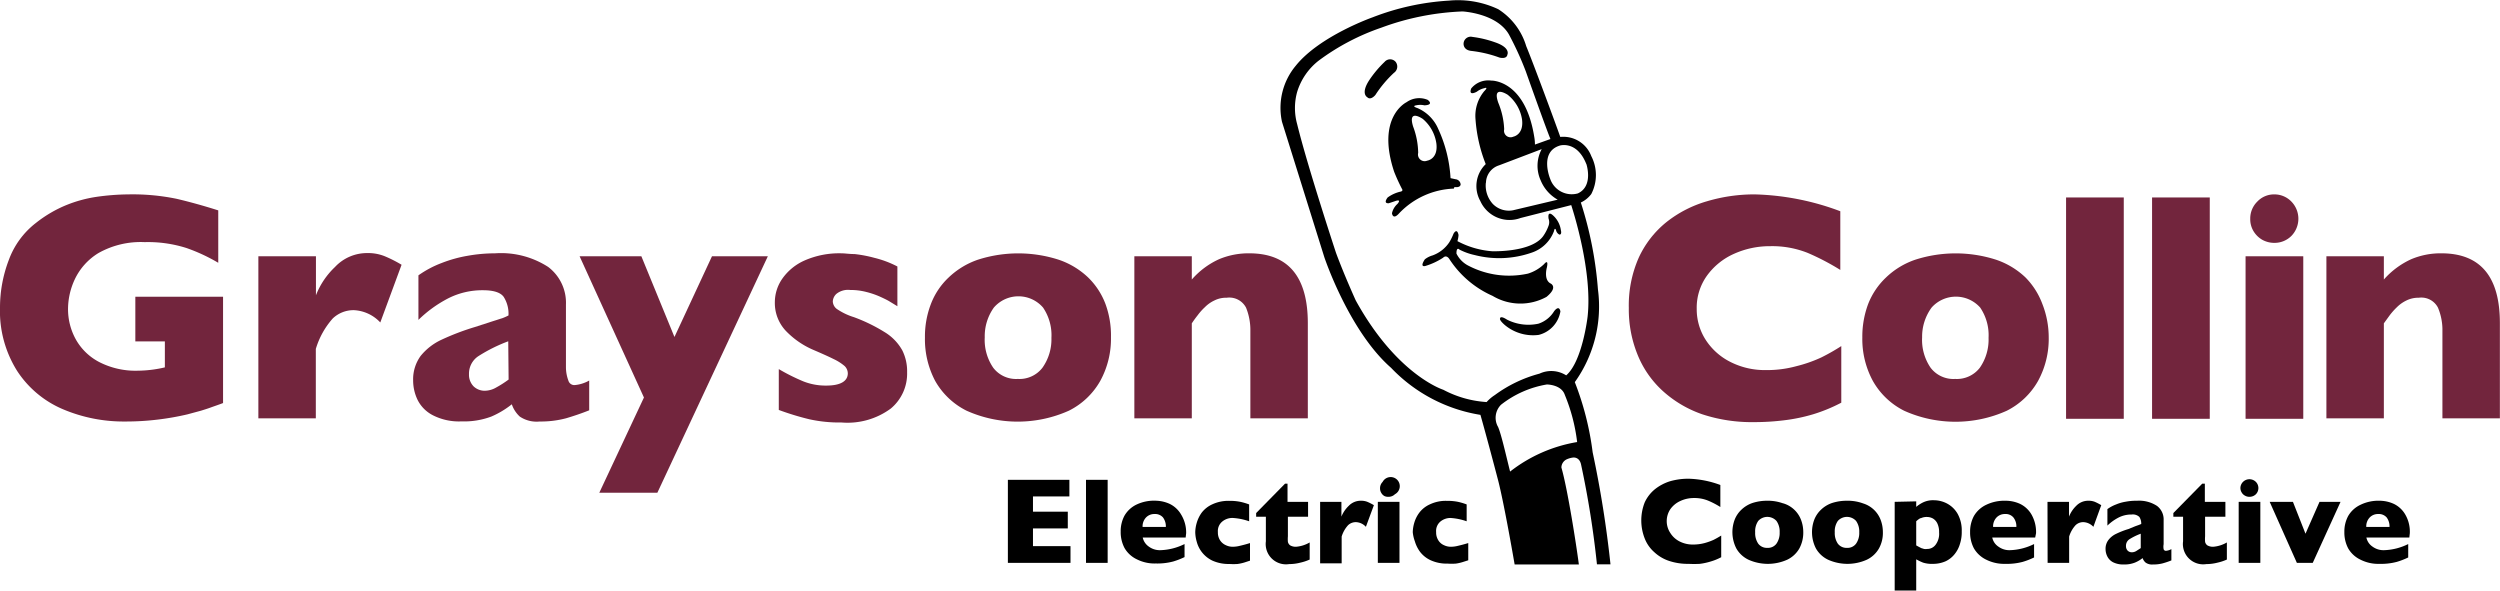
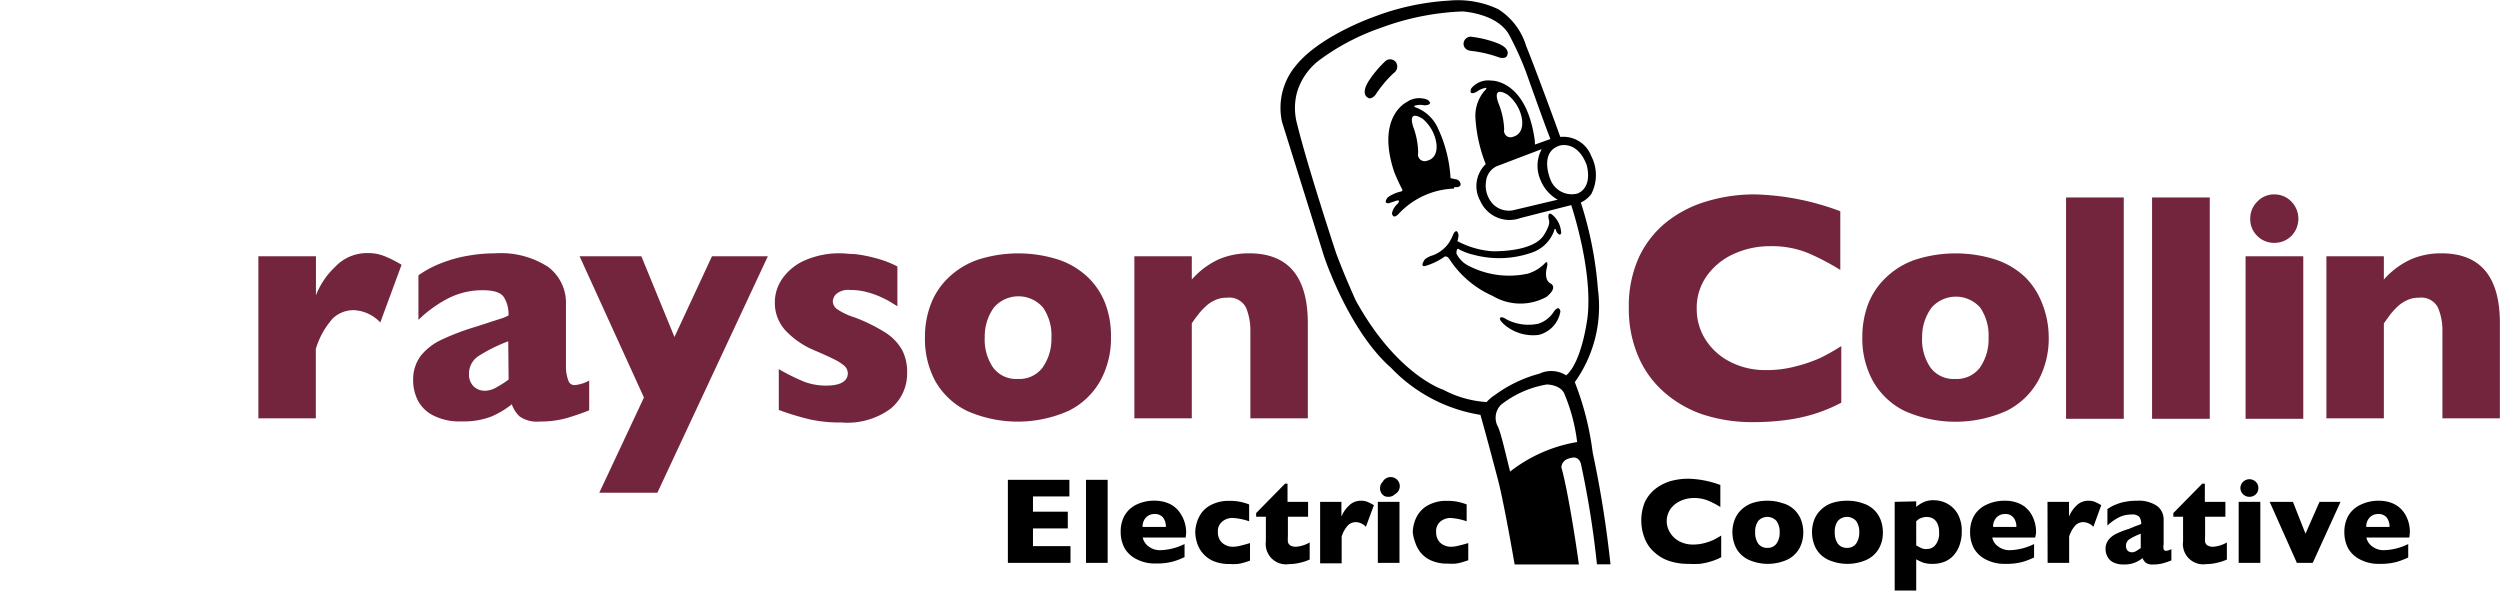
<svg xmlns="http://www.w3.org/2000/svg" viewBox="0 0 203.2 48">
  <defs>
    <style>.cls-1{fill:#72253d;}</style>
  </defs>
  <title>Asset 29</title>
  <g id="Layer_2" data-name="Layer 2">
    <g id="Layer_1-2" data-name="Layer 1">
-       <path class="cls-1" d="M8,20.57a7,7,0,0,1,3.76-.89,10.34,10.34,0,0,1,3.4.48,14.45,14.45,0,0,1,2.58,1.2V17.1c-1.23-.39-2.36-.7-3.38-.94a17.73,17.73,0,0,0-3.92-.36A19.31,19.31,0,0,0,7.84,16a10.69,10.69,0,0,0-2.45.67,10.21,10.21,0,0,0-2.47,1.45,6.72,6.72,0,0,0-2.2,3A10.88,10.88,0,0,0,0,25a9.12,9.12,0,0,0,1.4,5.16,8.3,8.3,0,0,0,3.71,3.1,12.64,12.64,0,0,0,5.07,1,21.37,21.37,0,0,0,2.59-.15,21.88,21.88,0,0,0,2.46-.43l1.11-.3c.25-.08.52-.16.79-.26s.61-.21,1-.36V24.12H11v3.63H13.4v2.11a9.87,9.87,0,0,1-2.21.27,6.45,6.45,0,0,1-3.1-.69A4.62,4.62,0,0,1,6.17,27.6a5.08,5.08,0,0,1-.64-2.52,5.75,5.75,0,0,1,.55-2.38A5,5,0,0,1,8,20.57Z" />
      <path class="cls-1" d="M21,20.83V34h4.67V28.36a6.53,6.53,0,0,1,1.38-2.48,2.45,2.45,0,0,1,1.71-.67,3.14,3.14,0,0,1,2.15,1l1.73-4.69a10.3,10.3,0,0,0-1.41-.71,3.62,3.62,0,0,0-1.38-.24,3.56,3.56,0,0,0-2.62,1.13A6.35,6.35,0,0,0,25.68,24V20.83Z" />
      <path class="cls-1" d="M40.08,26.1l-1.48.48a20.15,20.15,0,0,0-2.75,1.05,4.74,4.74,0,0,0-1.66,1.3,3.23,3.23,0,0,0-.61,2,3.64,3.64,0,0,0,.36,1.57,2.82,2.82,0,0,0,1.24,1.25,4.66,4.66,0,0,0,2.33.5,6.31,6.31,0,0,0,2.42-.39,7.22,7.22,0,0,0,1.67-1,2.38,2.38,0,0,0,.65,1,2.44,2.44,0,0,0,1.61.4A8,8,0,0,0,46,34c.58-.17,1.21-.38,1.89-.65V30.93a2.89,2.89,0,0,1-1.19.37.5.5,0,0,1-.5-.36A3.15,3.15,0,0,1,46,29.86v-5.1a3.65,3.65,0,0,0-1.44-3.06,7.06,7.06,0,0,0-4.32-1.11,12.75,12.75,0,0,0-2.23.2,10.72,10.72,0,0,0-2.12.59,8.34,8.34,0,0,0-1.88,1V26a10.06,10.06,0,0,1,2.4-1.74,6.12,6.12,0,0,1,2.84-.67c.87,0,1.43.18,1.69.54a2.56,2.56,0,0,1,.39,1.51,4.61,4.61,0,0,1-.52.23C40.66,25.91,40.41,26,40.08,26.1Zm1.26,4.75a8.51,8.51,0,0,1-1,.64,1.88,1.88,0,0,1-.95.27,1.3,1.3,0,0,1-.89-.35,1.35,1.35,0,0,1-.38-1,1.7,1.7,0,0,1,.76-1.46,12.85,12.85,0,0,1,2.43-1.21Z" />
      <polygon class="cls-1" points="53.43 40.05 62.41 20.83 57.87 20.83 54.82 27.39 52.13 20.83 47.11 20.83 52.34 32.31 48.71 40.05 53.43 40.05" />
      <path class="cls-1" d="M69.11,23.57a5.09,5.09,0,0,1,1.3.16,6.91,6.91,0,0,1,1.09.37c.31.14.56.26.75.37l.69.42V21.66a8.18,8.18,0,0,0-1.86-.7,10.39,10.39,0,0,0-1.62-.31c-.43,0-.78-.06-1.06-.06a7,7,0,0,0-3,.58,4.36,4.36,0,0,0-1.82,1.49,3.35,3.35,0,0,0-.6,1.89,3.3,3.3,0,0,0,.9,2.35,6.83,6.83,0,0,0,2.21,1.53c.7.3,1.26.55,1.68.76a3.92,3.92,0,0,1,.89.57.85.85,0,0,1,.25.58c0,.64-.59,1-1.75,1A4.92,4.92,0,0,1,65.3,31a16.09,16.09,0,0,1-2-1v3.32a22,22,0,0,0,2.49.76,11.41,11.41,0,0,0,2.61.26,5.93,5.93,0,0,0,4-1.13,3.69,3.69,0,0,0,1.33-2.95,3.8,3.8,0,0,0-.39-1.78A4,4,0,0,0,71.91,27a13.57,13.57,0,0,0-2.5-1.22A5.14,5.14,0,0,1,68,25.1a.81.81,0,0,1-.31-.6.89.89,0,0,1,.3-.62A1.51,1.51,0,0,1,69.11,23.57Z" />
      <path class="cls-1" d="M89.85,24.7a5.93,5.93,0,0,0-1.42-2.16,6.47,6.47,0,0,0-2.38-1.43,10.73,10.73,0,0,0-6.57,0,6.48,6.48,0,0,0-2.38,1.45,5.78,5.78,0,0,0-1.44,2.16,7.34,7.34,0,0,0-.48,2.71A7.25,7.25,0,0,0,76,30.94a6,6,0,0,0,2.56,2.44,10.17,10.17,0,0,0,8.32,0,6,6,0,0,0,2.56-2.44,7.14,7.14,0,0,0,.86-3.52A7.44,7.44,0,0,0,89.85,24.7Zm-5.12,5.19a2.35,2.35,0,0,1-2,.91,2.33,2.33,0,0,1-2-.91,4,4,0,0,1-.69-2.47A4,4,0,0,1,80.78,25a2.64,2.64,0,0,1,4,0,4,4,0,0,1,.68,2.46A4,4,0,0,1,84.73,29.89Z" />
      <path class="cls-1" d="M101.55,20.59a6.18,6.18,0,0,0-2.47.48,6.53,6.53,0,0,0-2.21,1.65V20.83H92.2V34h4.67V26.28q.24-.36.48-.66a4.77,4.77,0,0,1,.58-.65,2.69,2.69,0,0,1,.78-.55,2.11,2.11,0,0,1,1-.22,1.53,1.53,0,0,1,1.57.81,4.84,4.84,0,0,1,.35,1.9V34h4.67V26.28Q106.3,20.6,101.55,20.59Z" />
      <path class="cls-1" d="M140.94,20.63a7.06,7.06,0,0,1,2.93-.62,7.79,7.79,0,0,1,3.07.55,19.7,19.7,0,0,1,2.64,1.38V17.17a21.19,21.19,0,0,0-6.94-1.37,13.47,13.47,0,0,0-3.9.56,9.59,9.59,0,0,0-3.3,1.7,8,8,0,0,0-2.25,2.9,9.6,9.6,0,0,0-.8,4.07,9.77,9.77,0,0,0,.68,3.72,8.06,8.06,0,0,0,2.05,3,9.28,9.28,0,0,0,3.23,1.92,12.84,12.84,0,0,0,4.21.64,19.58,19.58,0,0,0,2.46-.15,14,14,0,0,0,2.36-.49,13.2,13.2,0,0,0,2.28-.94V28.13a16.41,16.41,0,0,1-1.64.93,11.09,11.09,0,0,1-2,.7,9,9,0,0,1-2.48.32,6.18,6.18,0,0,1-2.91-.67,5.12,5.12,0,0,1-2-1.8,4.58,4.58,0,0,1-.72-2.5,4.46,4.46,0,0,1,.83-2.7A5.42,5.42,0,0,1,140.94,20.63Z" />
      <path class="cls-1" d="M164.62,22.54a6.47,6.47,0,0,0-2.38-1.43,10.73,10.73,0,0,0-6.57,0,6.4,6.4,0,0,0-2.38,1.45,5.92,5.92,0,0,0-1.45,2.16,7.56,7.56,0,0,0-.47,2.71,7.14,7.14,0,0,0,.85,3.52,6,6,0,0,0,2.56,2.44,10.17,10.17,0,0,0,8.32,0,6,6,0,0,0,2.56-2.44,7.14,7.14,0,0,0,.86-3.52A7.44,7.44,0,0,0,166,24.7,6.06,6.06,0,0,0,164.62,22.54Zm-3.7,7.35a2.35,2.35,0,0,1-2,.91,2.33,2.33,0,0,1-2-.91,4,4,0,0,1-.69-2.47A4,4,0,0,1,157,25a2.64,2.64,0,0,1,3.95,0,4,4,0,0,1,.68,2.46A4,4,0,0,1,160.92,29.89Z" />
      <rect class="cls-1" x="167.93" y="16.05" width="4.69" height="17.99" />
      <rect class="cls-1" x="174.92" y="16.05" width="4.69" height="17.99" />
      <rect class="cls-1" x="182.52" y="20.83" width="4.69" height="13.21" />
      <path class="cls-1" d="M183.86,19.48a2,2,0,0,0,1,.26,1.93,1.93,0,0,0,1.39-.57,2,2,0,0,0,0-2.78,1.91,1.91,0,0,0-1.39-.59,1.87,1.87,0,0,0-1.39.59,1.92,1.92,0,0,0-.57,1.39,1.88,1.88,0,0,0,.26,1A2,2,0,0,0,183.86,19.48Z" />
      <path class="cls-1" d="M198.45,20.59a6.15,6.15,0,0,0-2.47.48,6.65,6.65,0,0,0-2.22,1.65V20.83h-4.67V34h4.67V26.28l.48-.66a5.55,5.55,0,0,1,.58-.65,2.83,2.83,0,0,1,.78-.55,2.18,2.18,0,0,1,1-.22,1.52,1.52,0,0,1,1.56.81,4.67,4.67,0,0,1,.36,1.9V34h4.67V26.28Q203.2,20.6,198.45,20.59Z" />
      <polygon points="86.92 40.35 86.92 39 81.92 39 81.92 45.75 87.01 45.75 87.01 44.39 83.96 44.39 83.96 42.95 86.79 42.95 86.79 41.59 83.96 41.59 83.96 40.35 86.92 40.35" />
      <rect x="88.27" y="39" width="1.76" height="6.75" />
      <path d="M96.41,43.34A2.78,2.78,0,0,0,96,41.82a2.16,2.16,0,0,0-.92-.86A2.81,2.81,0,0,0,94,40.7,3.32,3.32,0,0,0,92.4,41a2.25,2.25,0,0,0-1,.91,2.66,2.66,0,0,0-.31,1.3,2.75,2.75,0,0,0,.31,1.33,2.27,2.27,0,0,0,1,.92,3.2,3.2,0,0,0,1.55.34,5,5,0,0,0,1.4-.16,6,6,0,0,0,.93-.36V44.22a4.73,4.73,0,0,1-2,.5,1.51,1.51,0,0,1-.9-.29,1.21,1.21,0,0,1-.5-.74h3.49Zm-3.54-.51a1.05,1.05,0,0,1,.27-.76.93.93,0,0,1,.71-.29.84.84,0,0,1,.68.28,1.22,1.22,0,0,1,.23.77Z" />
      <path d="M100.19,42.1a4.88,4.88,0,0,1,1.34.27V41a5.15,5.15,0,0,0-.71-.21,4.23,4.23,0,0,0-.89-.08,3.08,3.08,0,0,0-1.39.28,2.28,2.28,0,0,0-.86.67,2.72,2.72,0,0,0-.41.84,2.89,2.89,0,0,0-.12.76,3,3,0,0,0,.12.77,2.37,2.37,0,0,0,1.28,1.54,3.2,3.2,0,0,0,1.38.27,4.5,4.5,0,0,0,.66,0,3.49,3.49,0,0,0,.55-.12l.46-.15V44.14c-.32.1-.59.17-.81.22a2.36,2.36,0,0,1-.6.08,1.27,1.27,0,0,1-.56-.13,1.07,1.07,0,0,1-.46-.39,1.17,1.17,0,0,1-.18-.67,1,1,0,0,1,.37-.87A1.28,1.28,0,0,1,100.19,42.1Z" />
      <path d="M106.32,42V40.79h-1.67V39.31h-.2L102.1,41.7V42h.79v2a1.65,1.65,0,0,0,1.89,1.85,3.75,3.75,0,0,0,.92-.12,3.83,3.83,0,0,0,.75-.25V44.09a2.62,2.62,0,0,1-1.1.35.9.9,0,0,1-.48-.11.47.47,0,0,1-.19-.29,2.64,2.64,0,0,1,0-.45V42Z" />
      <path d="M107.3,40.79v5h1.75V43.61a2.41,2.41,0,0,1,.52-.92.91.91,0,0,1,.64-.25,1.15,1.15,0,0,1,.81.38l.65-1.76a4.46,4.46,0,0,0-.53-.27,1.38,1.38,0,0,0-.52-.09,1.35,1.35,0,0,0-1,.42,2.54,2.54,0,0,0-.59.87v-1.2Z" />
      <rect x="111.99" y="40.79" width="1.76" height="4.96" />
      <path d="M112.86,40.38a.72.72,0,0,0,.52-.21.74.74,0,1,0-1-1,.72.72,0,0,0-.21.52.69.69,0,0,0,.1.37.65.65,0,0,0,.26.26A.69.69,0,0,0,112.86,40.38Z" />
      <path d="M117.87,42.1a4.81,4.81,0,0,1,1.34.27V41a5,5,0,0,0-.7-.21,4.33,4.33,0,0,0-.9-.08,3,3,0,0,0-1.38.28,2.21,2.21,0,0,0-.86.67,2.55,2.55,0,0,0-.42.84,2.89,2.89,0,0,0-.12.76A3,3,0,0,0,115,44a2.69,2.69,0,0,0,.42.85,2.28,2.28,0,0,0,.87.69,3.13,3.13,0,0,0,1.37.27,4.73,4.73,0,0,0,.67,0,3.61,3.61,0,0,0,.54-.12l.47-.15V44.14c-.33.1-.6.17-.82.22a2.36,2.36,0,0,1-.6.08,1.27,1.27,0,0,1-.56-.13,1,1,0,0,1-.45-.39,1.17,1.17,0,0,1-.18-.67,1,1,0,0,1,.36-.87A1.3,1.3,0,0,1,117.87,42.1Z" />
      <path d="M136.58,40.72a2.56,2.56,0,0,1,1.1-.24,2.91,2.91,0,0,1,1.15.21,6.73,6.73,0,0,1,1,.52V39.42a8,8,0,0,0-2.6-.51,5.44,5.44,0,0,0-1.47.2,3.79,3.79,0,0,0-1.23.64,3,3,0,0,0-.85,1.09,4,4,0,0,0,0,2.92,2.85,2.85,0,0,0,.77,1.11,3.28,3.28,0,0,0,1.21.72,4.81,4.81,0,0,0,1.58.24,9.12,9.12,0,0,0,.92,0,5.31,5.31,0,0,0,.88-.19,4.56,4.56,0,0,0,.86-.35V43.53c-.21.13-.42.25-.62.35a5,5,0,0,1-.73.26,3.59,3.59,0,0,1-.93.12,2.34,2.34,0,0,1-1.1-.25,1.9,1.9,0,0,1-.75-.68,1.74,1.74,0,0,1,0-1.95A2,2,0,0,1,136.58,40.72Z" />
      <path d="M144.89,40.9a3.62,3.62,0,0,0-1.24-.2,3.83,3.83,0,0,0-1.23.19,2.44,2.44,0,0,0-.89.55,2.22,2.22,0,0,0-.54.81,2.9,2.9,0,0,0,.14,2.33,2.25,2.25,0,0,0,1,.92,3.85,3.85,0,0,0,3.12,0,2.25,2.25,0,0,0,1-.92,2.69,2.69,0,0,0,.32-1.32,2.8,2.8,0,0,0-.18-1,2.22,2.22,0,0,0-1.42-1.34Zm-.5,3.29a.86.86,0,0,1-.74.34.88.88,0,0,1-.74-.34,1.53,1.53,0,0,1-.25-.93,1.48,1.48,0,0,1,.25-.92,1,1,0,0,1,1.48,0,1.48,1.48,0,0,1,.26.92A1.51,1.51,0,0,1,144.39,44.19Z" />
      <path d="M150.12,40.7a3.87,3.87,0,0,0-1.23.19,2.44,2.44,0,0,0-.89.55,2.22,2.22,0,0,0-.54.81,2.9,2.9,0,0,0,.14,2.33,2.25,2.25,0,0,0,1,.92,3.85,3.85,0,0,0,3.12,0,2.25,2.25,0,0,0,1-.92,2.58,2.58,0,0,0,.32-1.32,2.8,2.8,0,0,0-.18-1,2.22,2.22,0,0,0-1.42-1.34A3.62,3.62,0,0,0,150.12,40.7Zm.74,3.49a.86.86,0,0,1-.74.34.88.88,0,0,1-.74-.34,1.53,1.53,0,0,1-.25-.93,1.48,1.48,0,0,1,.25-.92,1,1,0,0,1,1.48,0,1.48,1.48,0,0,1,.26.92A1.51,1.51,0,0,1,150.86,44.19Z" />
      <path d="M154,40.79V48h1.75V45.46a4.07,4.07,0,0,0,.56.27,2.28,2.28,0,0,0,.77.1,2.54,2.54,0,0,0,1.06-.21,2.06,2.06,0,0,0,.74-.59,2.39,2.39,0,0,0,.43-.84,3.06,3.06,0,0,0,.14-1,2.76,2.76,0,0,0-.33-1.42,2.16,2.16,0,0,0-.86-.84,2.29,2.29,0,0,0-1.06-.27,1.88,1.88,0,0,0-.86.16,2.59,2.59,0,0,0-.59.38v-.45Zm2.13,1.33a1.08,1.08,0,0,1,.51-.1,1,1,0,0,1,.46.12.93.93,0,0,1,.37.41,1.62,1.62,0,0,1,.14.72,1.48,1.48,0,0,1-.28,1,.84.84,0,0,1-.69.35,1,1,0,0,1-.25,0l-.23-.07-.21-.11-.2-.11V42.37A1.78,1.78,0,0,1,156.08,42.12Z" />
      <path d="M165.49,43.34a2.87,2.87,0,0,0-.37-1.52,2.16,2.16,0,0,0-.92-.86A2.81,2.81,0,0,0,163,40.7a3.39,3.39,0,0,0-1.56.33,2.28,2.28,0,0,0-1,.91,2.66,2.66,0,0,0-.31,1.3,2.75,2.75,0,0,0,.31,1.33,2.31,2.31,0,0,0,1,.92,3.27,3.27,0,0,0,1.56.34,5,5,0,0,0,1.4-.16,6,6,0,0,0,.93-.36V44.22a4.73,4.73,0,0,1-2,.5,1.51,1.51,0,0,1-.9-.29,1.17,1.17,0,0,1-.5-.74h3.49ZM162,42.83a1.05,1.05,0,0,1,.27-.76.93.93,0,0,1,.71-.29.81.81,0,0,1,.67.28,1.16,1.16,0,0,1,.24.77Z" />
      <path d="M166.43,45.75h1.75V43.61a2.41,2.41,0,0,1,.52-.92.89.89,0,0,1,.64-.25,1.17,1.17,0,0,1,.81.38l.64-1.76a4.43,4.43,0,0,0-.52-.27,1.38,1.38,0,0,0-.52-.09,1.35,1.35,0,0,0-1,.42,2.5,2.5,0,0,0-.58.87v-1.2h-1.75Z" />
      <path d="M172.77,40.78A3.42,3.42,0,0,0,172,41a3,3,0,0,0-.71.38v1.34a3.82,3.82,0,0,1,.9-.65,2.28,2.28,0,0,1,1.07-.25.77.77,0,0,1,.63.2,1,1,0,0,1,.15.57l-.2.08-.28.1L173,43a6.65,6.65,0,0,0-1,.39,1.71,1.71,0,0,0-.62.49,1.17,1.17,0,0,0-.24.76,1.34,1.34,0,0,0,.14.58,1.08,1.08,0,0,0,.47.48,1.82,1.82,0,0,0,.87.18,2.28,2.28,0,0,0,.9-.15,2.48,2.48,0,0,0,.63-.37.84.84,0,0,0,.25.37.9.9,0,0,0,.6.15,2.93,2.93,0,0,0,.78-.09,6.61,6.61,0,0,0,.71-.24v-.92a1.09,1.09,0,0,1-.44.14.19.19,0,0,1-.19-.13,1.11,1.11,0,0,1,0-.41V42.27a1.37,1.37,0,0,0-.54-1.15,2.65,2.65,0,0,0-1.62-.42A4.6,4.6,0,0,0,172.77,40.78ZM174,44.55l-.37.24a.7.7,0,0,1-.36.1.48.48,0,0,1-.33-.13.52.52,0,0,1-.14-.38.63.63,0,0,1,.28-.55,4.91,4.91,0,0,1,.92-.45Z" />
      <path d="M180.88,42V40.79h-1.67V39.31H179l-2.35,2.39V42h.79v2a1.65,1.65,0,0,0,1.89,1.85,3.75,3.75,0,0,0,.92-.12,3.83,3.83,0,0,0,.75-.25V44.09a2.62,2.62,0,0,1-1.1.35.9.9,0,0,1-.48-.11.47.47,0,0,1-.19-.29,2.64,2.64,0,0,1,0-.45V42Z" />
      <path d="M182.1,39.65a.69.69,0,0,0,.1.37.65.65,0,0,0,.26.26.7.7,0,0,0,.38.1.73.73,0,0,0,.52-.21.72.72,0,0,0,0-1,.74.74,0,0,0-1.05,0A.72.72,0,0,0,182.1,39.65Z" />
      <rect x="181.96" y="40.79" width="1.76" height="4.96" />
      <polygon points="184.48 40.79 186.69 45.75 187.98 45.75 190.24 40.79 188.53 40.79 187.39 43.38 186.37 40.79 184.48 40.79" />
      <path d="M195.87,43.34a2.78,2.78,0,0,0-.37-1.52,2.16,2.16,0,0,0-.92-.86,2.81,2.81,0,0,0-1.17-.26,3.32,3.32,0,0,0-1.55.33,2.25,2.25,0,0,0-1,.91,2.66,2.66,0,0,0-.31,1.3,2.75,2.75,0,0,0,.31,1.33,2.27,2.27,0,0,0,1,.92,3.2,3.2,0,0,0,1.55.34,5,5,0,0,0,1.4-.16,6,6,0,0,0,.93-.36V44.22a4.73,4.73,0,0,1-2,.5,1.51,1.51,0,0,1-.9-.29,1.17,1.17,0,0,1-.5-.74h3.49Zm-3.54-.51a1.05,1.05,0,0,1,.27-.76.93.93,0,0,1,.71-.29.84.84,0,0,1,.68.28,1.22,1.22,0,0,1,.23.77Z" />
      <path d="M113.3,5.92a.62.62,0,0,0,.14-.89.59.59,0,0,0-.9,0,8.87,8.87,0,0,0-1.23,1.46c-.75,1.13-.18,1.41-.18,1.41.28.29.66-.18.66-.18A9.5,9.5,0,0,1,113.3,5.92Z" />
      <path d="M119.6,4.14a9.79,9.79,0,0,1,2.28.54s.58.16.64-.24c0,0,.29-.56-1-1A8.66,8.66,0,0,0,119.68,3a.58.58,0,0,0-.72.53S118.9,4.07,119.6,4.14Z" />
      <path d="M126.83,25.31c-.12-.58-.52,0-.52,0a2.35,2.35,0,0,1-1.27,1,3.85,3.85,0,0,1-2.55-.33c-.56-.36-.56-.11-.56-.11-.1.16.42.58.42.58a3.58,3.58,0,0,0,2.72.77A2.37,2.37,0,0,0,126.83,25.31Z" />
      <path d="M125.7,24.13c1-.82.31-1.1.31-1.1-.56-.32-.28-1.29-.28-1.29.16-.76-.22-.28-.22-.28a3.27,3.27,0,0,1-1.32.78,7.16,7.16,0,0,1-4.81-.63,2.19,2.19,0,0,1-1-1c0-.6.25-.32.25-.32a5,5,0,0,0,1.23.44,8,8,0,0,0,4.62-.19,2.92,2.92,0,0,0,1.83-1.76c.06-.34.16-.09.16-.09a.53.53,0,0,0,.28.38c.22,0,.12-.35.12-.35a2,2,0,0,0-.66-1.23c-.47-.4-.34.29-.34.29a.82.82,0,0,1,0,.56,3.56,3.56,0,0,1-.46.88c-1,1.32-4.15,1.2-4.15,1.2a7.12,7.12,0,0,1-2.8-.82,2.2,2.2,0,0,0,.09-.5c-.13-.63-.41-.1-.41-.1a4.41,4.41,0,0,1-.34.69,2.77,2.77,0,0,1-1.36,1.07,1.81,1.81,0,0,0-.63.32c-.47.72.07.53.07.53a5.48,5.48,0,0,0,1.41-.66c.29-.28.51.1.51.1a8.08,8.08,0,0,0,3.52,3A4.4,4.4,0,0,0,125.7,24.13Z" />
      <path d="M118.22,15.2s.44.09.5-.19a.45.45,0,0,0-.41-.44l-.41-.09a11,11,0,0,0-1-4,3.22,3.22,0,0,0-1.7-1.7s-.5-.15-.09-.22a1.56,1.56,0,0,1,.66,0s.81,0,.28-.44a1.78,1.78,0,0,0-1.73.19s-2.49,1.19-1,5.66a15,15,0,0,0,.63,1.38s.13.16-.09.22a2.86,2.86,0,0,0-1.07.48s-.41.5.09.47l.48-.16s.62-.25.22.22a1.42,1.42,0,0,0-.44.75s.06.6.59,0a6.45,6.45,0,0,1,4.44-2ZM116,13.06a.54.54,0,0,1-.73-.63,6.29,6.29,0,0,0-.41-2.14c-.47-1.51.79-.62.79-.62a3.21,3.21,0,0,1,1.1,2C116.9,12.94,116,13.06,116,13.06Z" />
      <path d="M126.91,38a.75.75,0,0,1,.42-.66,1.79,1.79,0,0,1,.52-.15s.52-.09.66.57a76.25,76.25,0,0,1,1.29,8.11h1.1a88.41,88.41,0,0,0-1.45-9.11A23.73,23.73,0,0,0,128,31.06a10.57,10.57,0,0,0,1.88-7.54,30.42,30.42,0,0,0-1.39-7.06,2.24,2.24,0,0,0,.85-.69,3.35,3.35,0,0,0,0-3.08,2.43,2.43,0,0,0-2.52-1.56c-.35-1-2.22-6.06-2.77-7.38a5.37,5.37,0,0,0-2.27-3,7.67,7.67,0,0,0-4-.7,20.44,20.44,0,0,0-6.22,1.36s-4.29,1.51-6.23,3.92a5.34,5.34,0,0,0-1.13,4.57l3.44,11s2,6,5.43,9a12.84,12.84,0,0,0,7.26,3.82s.48,1.67,1.45,5.37h0c.43,1.7,1.06,5.23,1.33,6.79h5.22C128.12,44.26,127.41,39.72,126.91,38ZM121.78,8.35c-.52-1.49.76-.65.76-.65a3.2,3.2,0,0,1,1.17,2c.16,1.26-.71,1.41-.71,1.41a.53.53,0,0,1-.74-.6A6.27,6.27,0,0,0,121.78,8.35Zm-1,6.5a1.51,1.51,0,0,1,1.06-1.41l3.47-1.32a2.87,2.87,0,0,0-.08,2.55,3.18,3.18,0,0,0,1.38,1.56l-3.63.86a1.82,1.82,0,0,1-1.64-.51A2.22,2.22,0,0,1,120.77,14.85Zm5.44-3.52h0l-.06,0Zm2.72,2s.6,1.79-.69,2.39A1.85,1.85,0,0,1,126,14.54s-.91-2.17.76-2.7C126.73,11.84,128.15,11.37,128.93,13.32Zm-8.09,19.35a8.67,8.67,0,0,1-3.54-1s-3.77-1.18-7.12-7.27c0,0-.94-2.07-1.6-3.86,0,0-2.31-7-3.16-10.47a4.89,4.89,0,0,1,0-2.6,5.12,5.12,0,0,1,1.75-2.55,18.59,18.59,0,0,1,5.09-2.68,21.31,21.31,0,0,1,6.6-1.32s2.79.14,3.78,1.88a25.66,25.66,0,0,1,1.37,3s1.64,4.63,2,5.49l-1.26.45c0-.36-.06-.65-.06-.65-.75-4.65-3.5-4.55-3.5-4.55a1.78,1.78,0,0,0-1.62.64c-.25.67.46.26.46.26a1.5,1.5,0,0,1,.6-.28c.39-.14,0,.24,0,.24a3.14,3.14,0,0,0-.71,2.29,12.22,12.22,0,0,0,.83,3.64,2.48,2.48,0,0,0-.44,3,2.6,2.6,0,0,0,3.27,1.38l4.12-1.05c.21.66,1.73,5.44,1.33,9.07,0,0-.42,3.63-1.74,4.77a2.26,2.26,0,0,0-2.17-.14,10.81,10.81,0,0,0-3.63,1.74A3.29,3.29,0,0,0,120.84,32.67Zm.9,2A1.5,1.5,0,0,1,122,32.9a8.23,8.23,0,0,1,3.73-1.65s1.18,0,1.46.85a14.49,14.49,0,0,1,1,3.83,12.07,12.07,0,0,0-5.45,2.4C122.39,36.93,122,35.19,121.74,34.65Z" />
    </g>
  </g>
</svg>